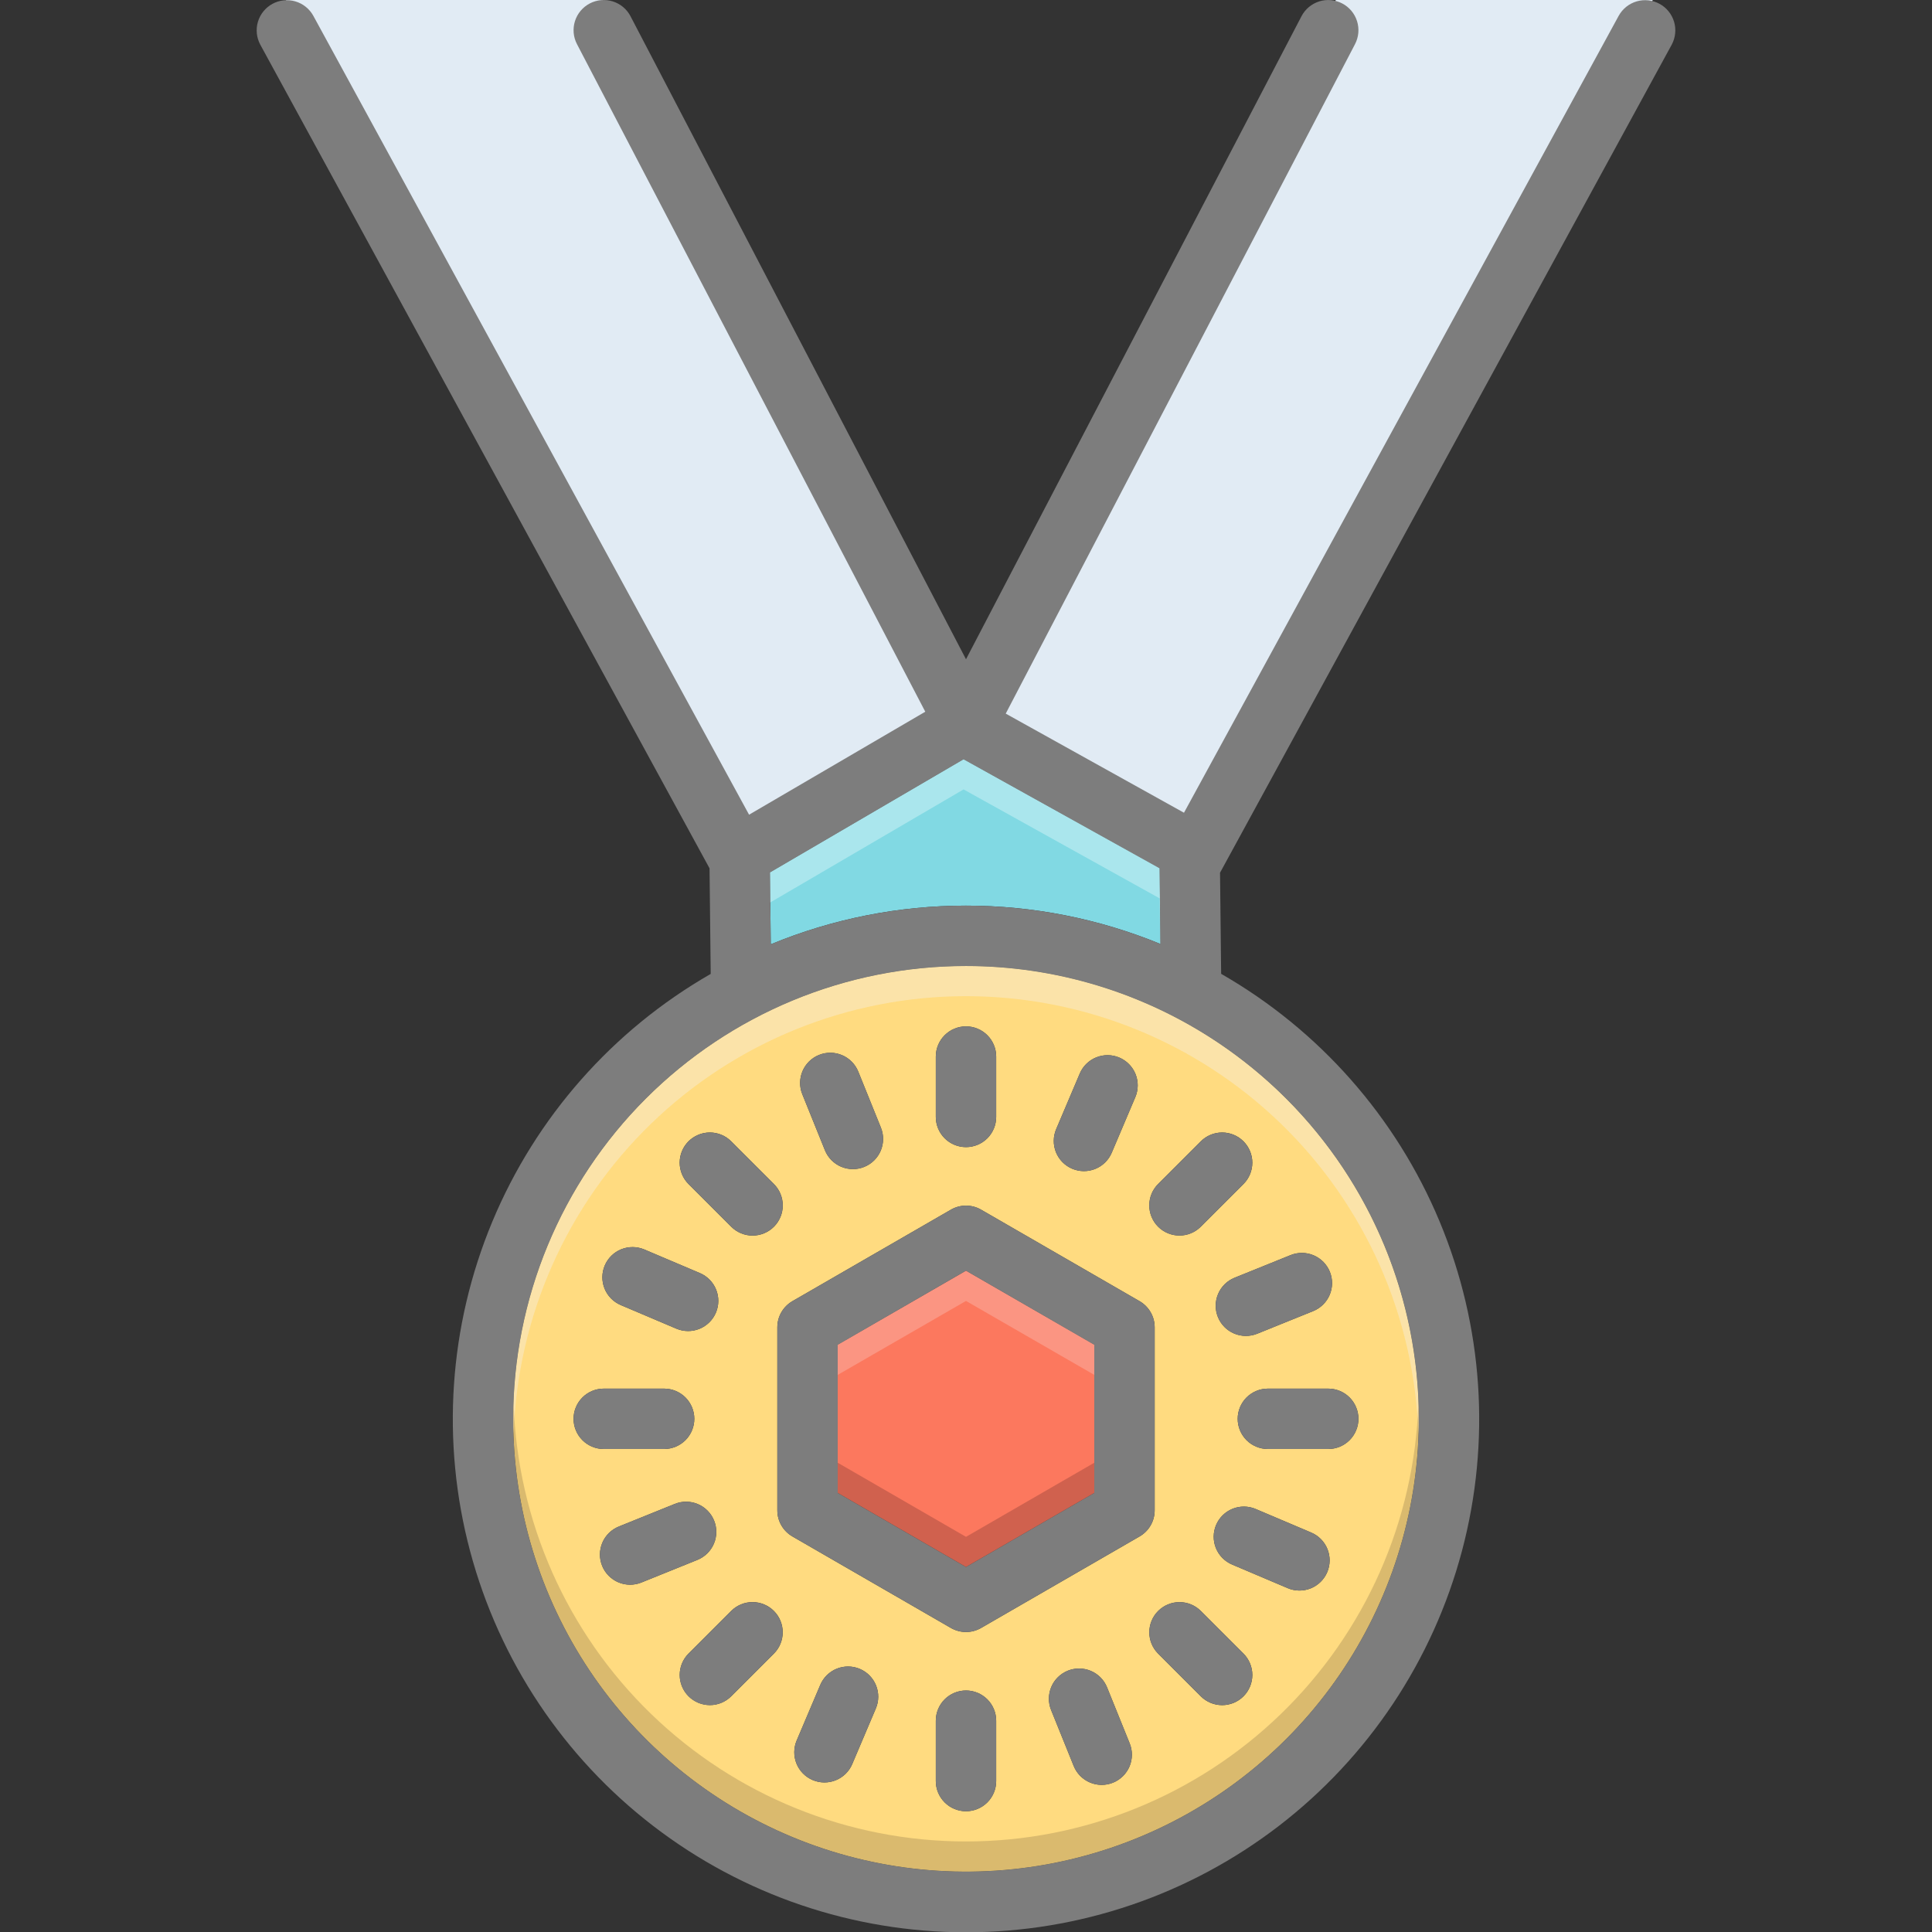
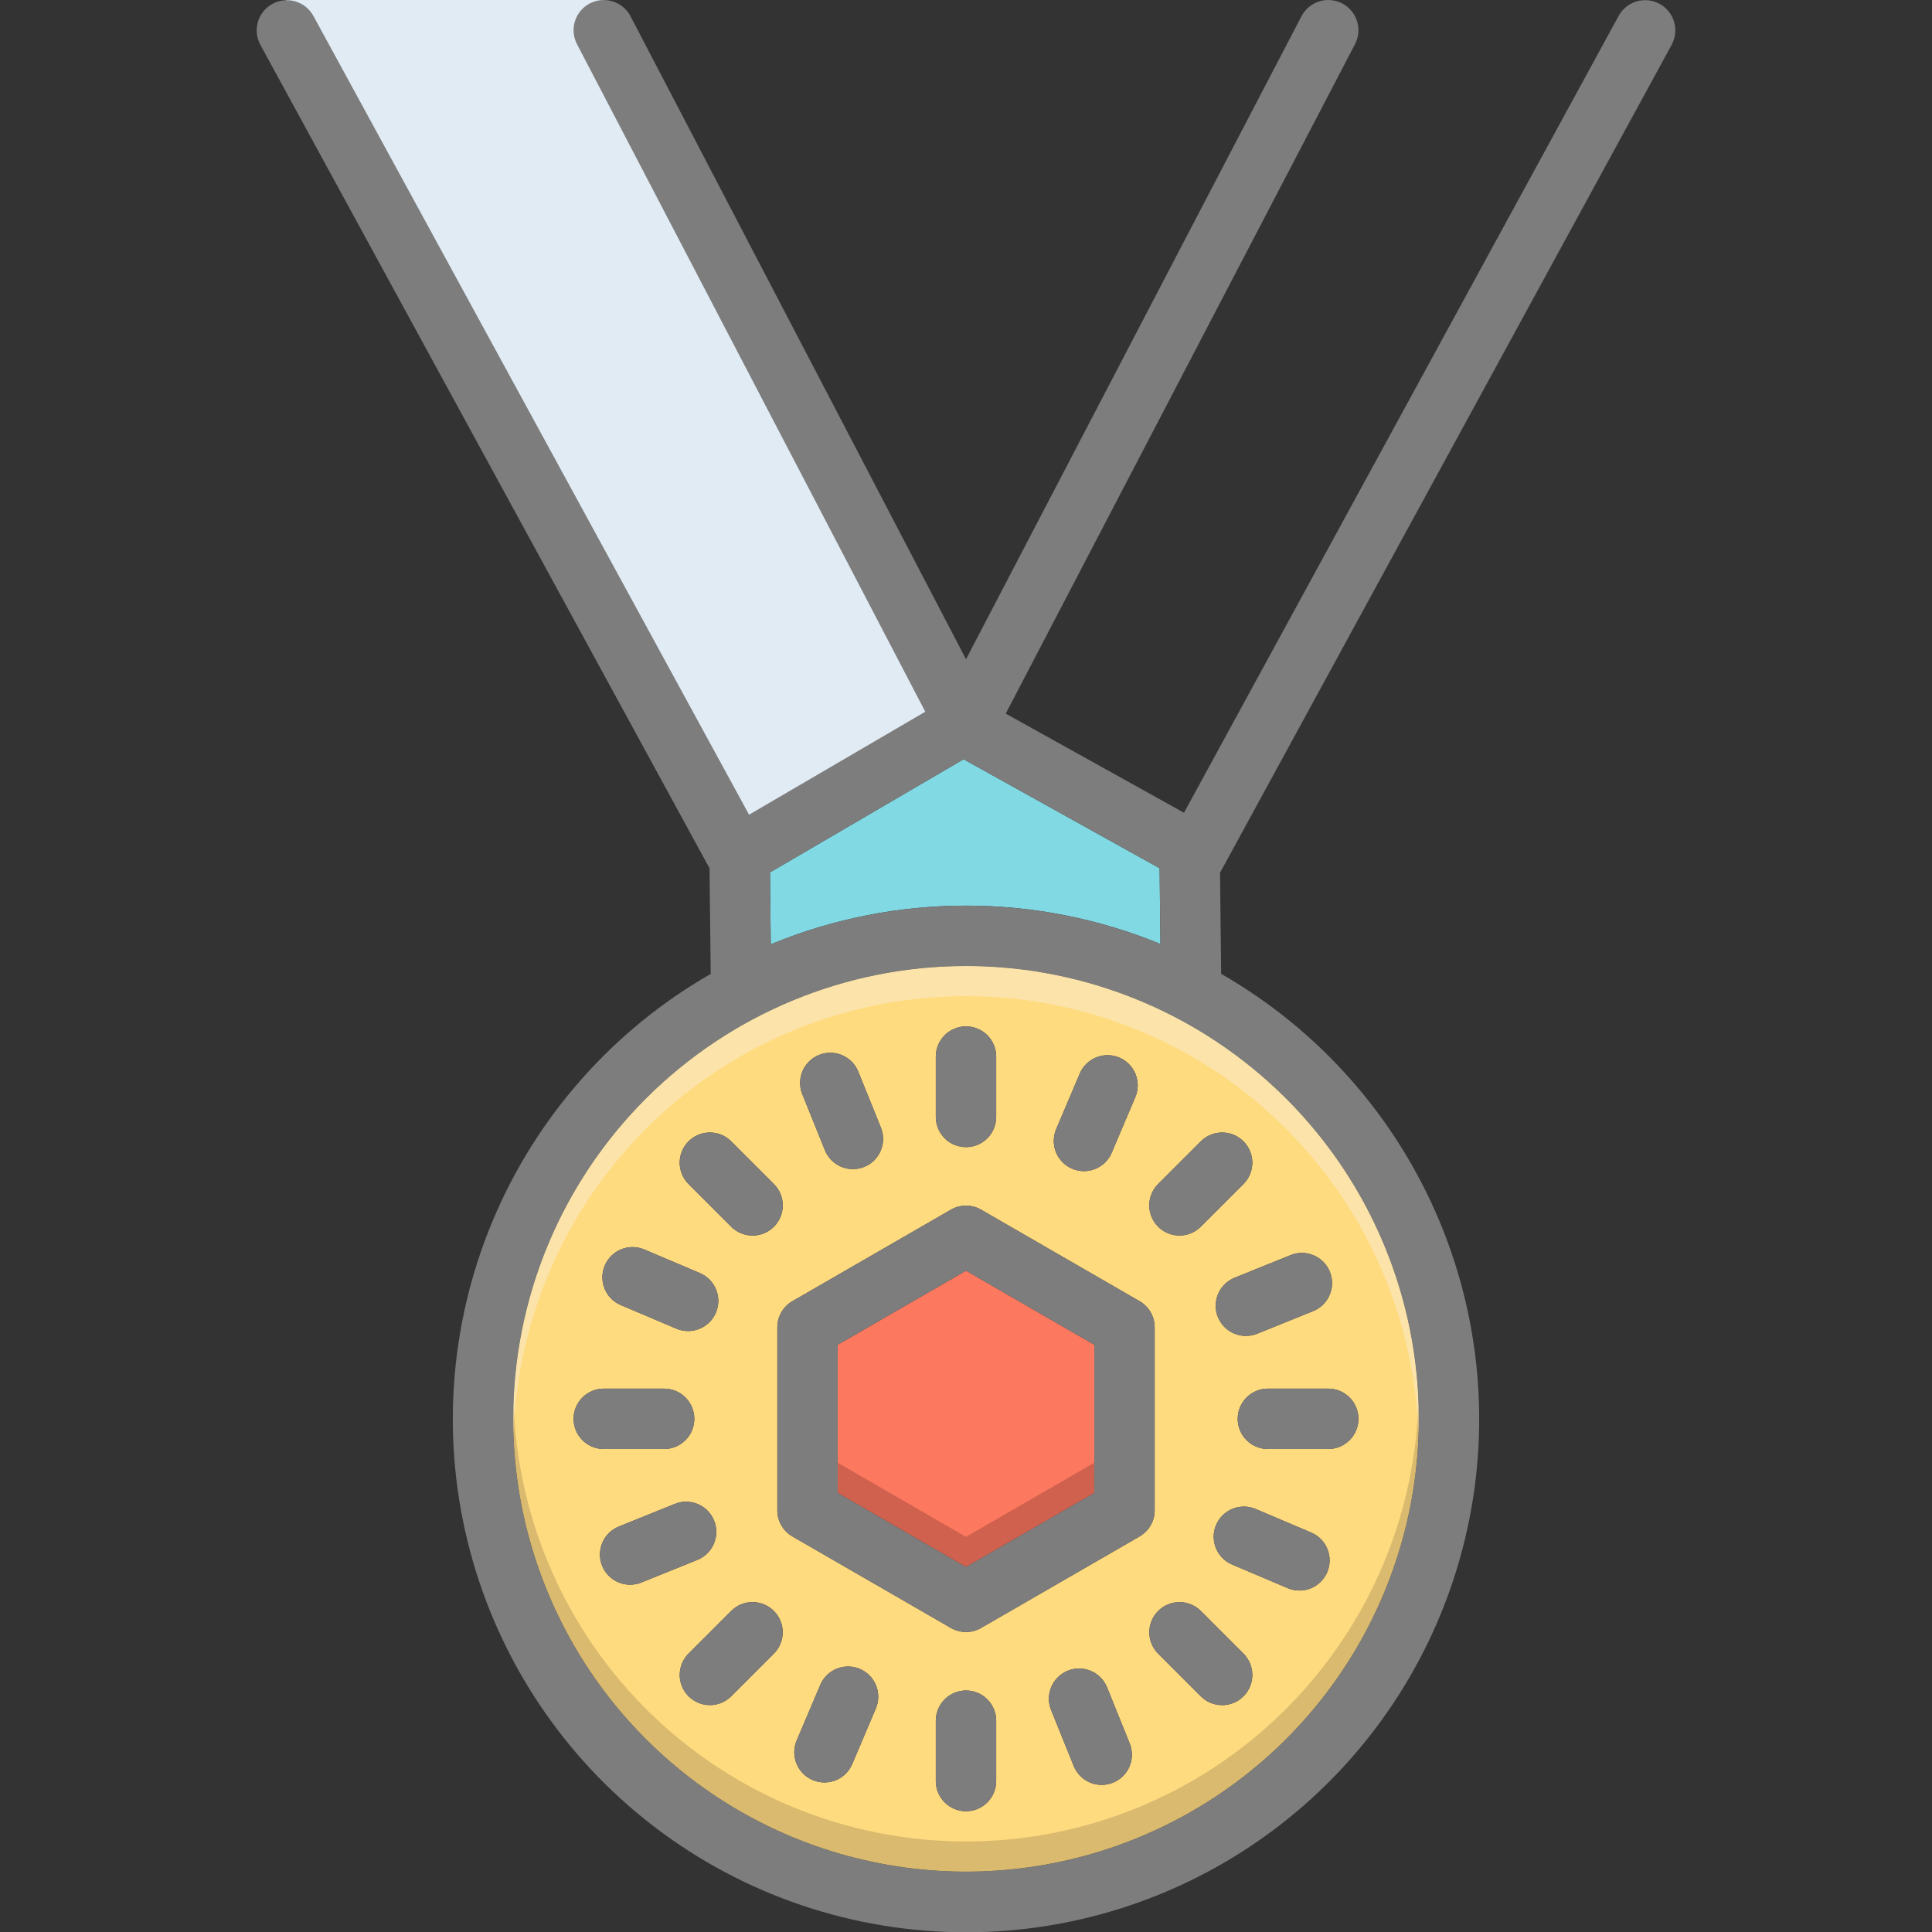
<svg xmlns="http://www.w3.org/2000/svg" width="128" height="128" viewBox="0 0 128 128" fill="none">
  <rect x="0" y="0" width="128" height="128" fill="#333333" stroke="none" />
  <g clip-path="url(#clip0_2_373)">
    <path d="M18.937 0H39.937L63.5 47.438L49.062 55.938L18.937 0Z" fill="#E1EBF4" />
-     <path d="M109.5 0H88.5L64.937 47.437L79.375 55.937L109.5 0Z" fill="#E1EBF4" />
    <path d="M34 94C34 99.934 35.759 105.734 39.056 110.667C42.352 115.601 47.038 119.446 52.519 121.717C58.001 123.987 64.033 124.582 69.853 123.424C75.672 122.267 81.017 119.409 85.213 115.214C89.409 111.018 92.266 105.673 93.424 99.853C94.581 94.034 93.987 88.002 91.716 82.52C89.446 77.038 85.601 72.353 80.667 69.056C75.734 65.76 69.933 64.001 64 64.001C60.06 64.001 56.159 64.776 52.52 66.284C48.88 67.792 45.573 70.001 42.787 72.787C40.001 75.573 37.791 78.88 36.284 82.52C34.776 86.159 34 90.061 34 94ZM40.067 83.842C40.169 83.6 40.319 83.38 40.506 83.196C40.693 83.012 40.915 82.867 41.158 82.768C41.402 82.67 41.662 82.621 41.925 82.623C42.188 82.625 42.447 82.679 42.689 82.782L46.371 84.345C46.859 84.552 47.245 84.945 47.444 85.437C47.643 85.928 47.638 86.479 47.431 86.967C47.224 87.455 46.831 87.841 46.339 88.04C45.847 88.239 45.297 88.234 44.809 88.027L41.127 86.464C40.885 86.361 40.666 86.212 40.481 86.025C40.297 85.837 40.152 85.616 40.053 85.372C39.955 85.129 39.906 84.868 39.908 84.606C39.91 84.343 39.964 84.083 40.067 83.842ZM38 94C38 93.47 38.211 92.961 38.586 92.586C38.961 92.211 39.47 92 40 92H44C44.53 92 45.039 92.211 45.414 92.586C45.789 92.961 46 93.47 46 94C46 94.531 45.789 95.039 45.414 95.415C45.039 95.79 44.53 96 44 96H40C39.47 96 38.961 95.79 38.586 95.414C38.211 95.039 38 94.531 38 94ZM42.497 104.845C42.253 104.944 41.992 104.993 41.73 104.991C41.467 104.989 41.208 104.934 40.966 104.832C40.724 104.729 40.505 104.58 40.321 104.393C40.137 104.205 39.991 103.983 39.893 103.74C39.795 103.496 39.745 103.236 39.748 102.973C39.75 102.711 39.804 102.451 39.907 102.209C40.009 101.967 40.159 101.748 40.346 101.564C40.533 101.38 40.755 101.235 40.999 101.136L44.708 99.638C45.199 99.439 45.75 99.444 46.238 99.651C46.727 99.859 47.112 100.252 47.311 100.743C47.51 101.235 47.505 101.786 47.297 102.274C47.09 102.762 46.697 103.148 46.206 103.347L42.497 104.845ZM51.272 109.556L48.443 112.385C48.068 112.758 47.56 112.968 47.03 112.967C46.501 112.966 45.993 112.755 45.619 112.381C45.245 112.007 45.034 111.499 45.033 110.97C45.033 110.44 45.242 109.932 45.615 109.557L48.444 106.728C48.819 106.353 49.328 106.143 49.858 106.143C50.388 106.143 50.897 106.354 51.272 106.729C51.647 107.104 51.857 107.612 51.857 108.142C51.857 108.673 51.647 109.181 51.272 109.556ZM58.026 113.192L56.463 116.874C56.256 117.362 55.864 117.748 55.372 117.946C54.88 118.145 54.33 118.14 53.841 117.933C53.353 117.726 52.967 117.333 52.769 116.842C52.57 116.35 52.575 115.799 52.782 115.311L54.345 111.629C54.552 111.141 54.945 110.755 55.436 110.556C55.928 110.357 56.479 110.362 56.967 110.569C57.455 110.777 57.841 111.169 58.04 111.661C58.238 112.153 58.234 112.703 58.026 113.192ZM66 118C66 118.53 65.789 119.039 65.414 119.414C65.039 119.789 64.53 120 64 120C63.47 120 62.961 119.789 62.586 119.414C62.211 119.039 62 118.53 62 118V114C62 113.47 62.211 112.961 62.586 112.586C62.961 112.211 63.47 112 64 112C64.53 112 65.039 112.211 65.414 112.586C65.789 112.961 66 113.47 66 114V118ZM73.74 118.107C73.496 118.206 73.236 118.255 72.973 118.253C72.71 118.251 72.451 118.197 72.209 118.094C71.967 117.991 71.748 117.842 71.564 117.655C71.38 117.467 71.234 117.245 71.136 117.002L69.638 113.293C69.539 113.049 69.49 112.789 69.492 112.526C69.495 112.263 69.549 112.004 69.651 111.762C69.754 111.52 69.903 111.301 70.091 111.117C70.278 110.933 70.5 110.787 70.743 110.689C70.987 110.591 71.247 110.541 71.51 110.544C71.772 110.546 72.032 110.6 72.274 110.703C72.516 110.805 72.735 110.955 72.919 111.142C73.103 111.329 73.248 111.551 73.347 111.795L74.845 115.504C75.044 115.995 75.039 116.546 74.832 117.034C74.624 117.522 74.232 117.908 73.74 118.107ZM82.385 112.385C82.199 112.571 81.979 112.718 81.736 112.819C81.493 112.919 81.233 112.971 80.971 112.971C80.708 112.971 80.448 112.919 80.205 112.819C79.963 112.718 79.742 112.571 79.557 112.385L76.728 109.556C76.354 109.181 76.144 108.673 76.145 108.143C76.145 107.613 76.356 107.105 76.731 106.731C77.105 106.356 77.613 106.146 78.143 106.145C78.673 106.145 79.181 106.354 79.556 106.728L82.385 109.557C82.57 109.742 82.718 109.963 82.818 110.205C82.919 110.448 82.971 110.708 82.971 110.971C82.971 111.233 82.919 111.494 82.818 111.736C82.718 111.979 82.57 112.199 82.385 112.385ZM87.933 104.159C87.831 104.401 87.682 104.62 87.494 104.804C87.307 104.989 87.085 105.134 86.842 105.233C86.598 105.331 86.338 105.38 86.075 105.378C85.812 105.376 85.553 105.321 85.311 105.218L81.629 103.655C81.387 103.553 81.168 103.404 80.984 103.216C80.8 103.029 80.654 102.807 80.556 102.564C80.458 102.32 80.408 102.06 80.41 101.797C80.413 101.535 80.467 101.275 80.569 101.033C80.672 100.792 80.821 100.572 81.008 100.388C81.196 100.204 81.417 100.059 81.661 99.96C81.904 99.862 82.165 99.813 82.427 99.815C82.69 99.817 82.95 99.871 83.191 99.974L86.874 101.537C87.115 101.639 87.335 101.789 87.519 101.976C87.703 102.163 87.848 102.385 87.947 102.628C88.045 102.872 88.094 103.132 88.092 103.395C88.09 103.658 88.036 103.917 87.933 104.159ZM90 94C90 94.531 89.789 95.039 89.414 95.414C89.039 95.79 88.53 96 88 96H84C83.47 96 82.961 95.79 82.586 95.415C82.211 95.039 82 94.531 82 94C82 93.47 82.211 92.961 82.586 92.586C82.961 92.211 83.47 92 84 92H88C88.53 92 89.039 92.211 89.414 92.586C89.789 92.961 90 93.47 90 94ZM85.503 83.155C85.995 82.956 86.546 82.961 87.034 83.169C87.522 83.376 87.908 83.769 88.107 84.261C88.306 84.752 88.301 85.303 88.093 85.791C87.886 86.279 87.493 86.665 87.001 86.864L83.292 88.363C83.049 88.461 82.788 88.51 82.526 88.508C82.263 88.506 82.004 88.452 81.762 88.349C81.273 88.142 80.888 87.749 80.689 87.257C80.49 86.765 80.495 86.215 80.703 85.726C80.91 85.238 81.303 84.852 81.794 84.654L85.503 83.155ZM76.728 78.444L79.557 75.616C79.932 75.241 80.44 75.03 80.971 75.03C81.501 75.03 82.009 75.241 82.384 75.616C82.759 75.991 82.97 76.499 82.97 77.03C82.97 77.56 82.76 78.069 82.385 78.444L79.556 81.272C79.181 81.647 78.672 81.858 78.142 81.858C77.612 81.858 77.103 81.647 76.728 81.272C76.353 80.897 76.143 80.388 76.143 79.858C76.143 79.328 76.353 78.819 76.728 78.444ZM69.974 74.809L71.537 71.127C71.744 70.639 72.136 70.253 72.628 70.054C73.12 69.855 73.671 69.86 74.159 70.067C74.647 70.275 75.033 70.667 75.231 71.159C75.43 71.651 75.425 72.201 75.218 72.689L73.655 76.371C73.553 76.613 73.403 76.832 73.216 77.016C73.029 77.201 72.807 77.346 72.564 77.444C72.32 77.543 72.06 77.592 71.797 77.59C71.534 77.588 71.275 77.534 71.033 77.431C70.791 77.329 70.572 77.179 70.388 76.992C70.204 76.805 70.059 76.583 69.96 76.34C69.862 76.096 69.812 75.835 69.815 75.573C69.817 75.31 69.871 75.051 69.974 74.809ZM62 70C62 69.47 62.211 68.961 62.586 68.586C62.961 68.211 63.47 68 64 68C64.53 68 65.039 68.211 65.414 68.586C65.789 68.961 66 69.47 66 70V74C66 74.531 65.789 75.04 65.414 75.415C65.039 75.79 64.53 76 64 76C63.47 76 62.961 75.79 62.586 75.415C62.211 75.04 62 74.531 62 74V70ZM54.26 69.894C54.752 69.695 55.303 69.7 55.791 69.907C56.279 70.115 56.665 70.507 56.864 70.999L58.362 74.708C58.561 75.2 58.556 75.751 58.349 76.239C58.246 76.481 58.097 76.7 57.91 76.884C57.722 77.068 57.5 77.213 57.257 77.311C56.765 77.51 56.214 77.505 55.726 77.298C55.238 77.091 54.852 76.698 54.653 76.206L53.155 72.497C52.956 72.005 52.961 71.455 53.168 70.966C53.376 70.478 53.768 70.092 54.26 69.894ZM52.5 86.206L63 80.144C63.304 79.968 63.649 79.876 64 79.876C64.351 79.876 64.696 79.968 65 80.144L75.5 86.206C75.804 86.382 76.056 86.634 76.232 86.938C76.408 87.242 76.5 87.587 76.5 87.938V100.062C76.5 100.413 76.408 100.758 76.232 101.062C76.056 101.366 75.804 101.619 75.5 101.794L65 107.857C64.696 108.032 64.351 108.125 64 108.125C63.649 108.125 63.304 108.032 63 107.857L52.5 101.794C52.196 101.619 51.944 101.366 51.768 101.062C51.592 100.758 51.5 100.413 51.5 100.062V87.938C51.5 87.587 51.592 87.242 51.768 86.938C51.944 86.634 52.196 86.382 52.5 86.206ZM45.615 75.616C45.801 75.43 46.021 75.282 46.264 75.182C46.507 75.081 46.767 75.03 47.029 75.03C47.292 75.03 47.552 75.081 47.795 75.182C48.037 75.282 48.258 75.43 48.443 75.616L51.272 78.444C51.458 78.63 51.606 78.85 51.707 79.093C51.808 79.336 51.86 79.596 51.86 79.859C51.861 80.122 51.809 80.382 51.709 80.625C51.608 80.868 51.461 81.089 51.275 81.275C51.089 81.461 50.868 81.608 50.625 81.709C50.382 81.809 50.122 81.861 49.859 81.861C49.596 81.861 49.336 81.808 49.093 81.707C48.85 81.606 48.629 81.459 48.444 81.272L45.615 78.444C45.429 78.258 45.282 78.038 45.182 77.795C45.081 77.552 45.029 77.292 45.029 77.03C45.029 76.767 45.081 76.507 45.182 76.264C45.282 76.022 45.429 75.801 45.615 75.616Z" fill="#FFDB80" />
    <path d="M72.5 98.907V89.093L64 84.185L55.5 89.093V98.907L64 103.815L72.5 98.907Z" fill="#FC785E" />
    <path d="M64 60.001C68.419 59.998 72.795 60.861 76.882 62.542L76.827 57.525L63.839 50.303L51.013 57.8L51.065 62.563C55.166 60.868 59.562 59.998 64 60.001Z" fill="#81D9E3" />
    <path d="M64 76C64.53 76 65.039 75.79 65.414 75.415C65.789 75.04 66 74.531 66 74V70C66 69.47 65.789 68.961 65.414 68.586C65.039 68.211 64.53 68 64 68C63.47 68 62.961 68.211 62.586 68.586C62.211 68.961 62 69.47 62 70V74C62 74.531 62.211 75.04 62.586 75.415C62.961 75.79 63.47 76 64 76ZM64 112C63.47 112 62.961 112.211 62.586 112.586C62.211 112.961 62 113.47 62 114V118C62 118.53 62.211 119.039 62.586 119.414C62.961 119.789 63.47 120 64 120C64.53 120 65.039 119.789 65.414 119.414C65.789 119.039 66 118.53 66 118V114C66 113.47 65.789 112.961 65.414 112.586C65.039 112.211 64.53 112 64 112ZM84 92C83.47 92 82.961 92.211 82.586 92.586C82.211 92.961 82 93.47 82 94C82 94.531 82.211 95.039 82.586 95.415C82.961 95.79 83.47 96 84 96H88C88.53 96 89.039 95.79 89.414 95.415C89.789 95.039 90 94.531 90 94C90 93.47 89.789 92.961 89.414 92.586C89.039 92.211 88.53 92 88 92H84ZM44 96C44.53 96 45.039 95.79 45.414 95.415C45.789 95.039 46 94.531 46 94C46 93.47 45.789 92.961 45.414 92.586C45.039 92.211 44.53 92 44 92H40C39.47 92 38.961 92.211 38.586 92.586C38.211 92.961 38 93.47 38 94C38 94.531 38.211 95.039 38.586 95.415C38.961 95.79 39.47 96 40 96H44ZM79.556 106.728C79.181 106.354 78.673 106.145 78.143 106.145C77.613 106.146 77.105 106.356 76.731 106.731C76.356 107.105 76.145 107.613 76.145 108.143C76.144 108.673 76.354 109.181 76.728 109.556L79.557 112.385C79.932 112.759 80.44 112.968 80.97 112.968C81.5 112.967 82.007 112.757 82.382 112.382C82.757 112.008 82.967 111.5 82.968 110.97C82.968 110.44 82.759 109.932 82.385 109.557L79.556 106.728ZM48.444 81.272C48.819 81.647 49.328 81.858 49.858 81.858C50.388 81.858 50.897 81.647 51.272 81.272C51.647 80.897 51.858 80.389 51.858 79.858C51.858 79.328 51.647 78.819 51.272 78.444L48.443 75.616C48.068 75.242 47.56 75.032 47.03 75.033C46.5 75.033 45.992 75.244 45.618 75.618C45.243 75.993 45.033 76.501 45.032 77.031C45.032 77.56 45.241 78.069 45.615 78.444L48.444 81.272ZM78.142 81.858C78.405 81.859 78.665 81.807 78.908 81.707C79.15 81.606 79.371 81.458 79.556 81.272L82.385 78.444C82.758 78.068 82.967 77.56 82.967 77.031C82.966 76.501 82.755 75.994 82.381 75.619C82.007 75.245 81.499 75.034 80.97 75.034C80.44 75.033 79.932 75.242 79.557 75.616L76.728 78.444C76.448 78.724 76.258 79.08 76.181 79.468C76.104 79.856 76.143 80.258 76.295 80.624C76.446 80.989 76.702 81.301 77.031 81.521C77.36 81.741 77.747 81.858 78.142 81.858ZM48.444 106.728L45.615 109.557C45.429 109.742 45.282 109.963 45.181 110.206C45.081 110.448 45.029 110.708 45.029 110.971C45.029 111.234 45.081 111.494 45.181 111.736C45.282 111.979 45.429 112.2 45.615 112.385C45.8 112.571 46.021 112.718 46.264 112.819C46.506 112.919 46.767 112.971 47.029 112.971C47.292 112.971 47.552 112.919 47.795 112.819C48.037 112.718 48.258 112.571 48.443 112.385L51.272 109.556C51.645 109.181 51.855 108.673 51.854 108.143C51.853 107.614 51.643 107.106 51.268 106.732C50.894 106.358 50.386 106.147 49.857 106.146C49.327 106.146 48.819 106.355 48.444 106.728ZM71.033 77.431C71.275 77.534 71.534 77.588 71.797 77.591C72.06 77.593 72.32 77.544 72.564 77.445C72.808 77.347 73.029 77.201 73.217 77.017C73.404 76.833 73.553 76.613 73.655 76.371L75.218 72.689C75.321 72.448 75.375 72.188 75.377 71.925C75.379 71.663 75.33 71.402 75.231 71.159C75.133 70.915 74.988 70.694 74.804 70.506C74.62 70.319 74.4 70.17 74.159 70.067C73.917 69.965 73.657 69.911 73.395 69.908C73.132 69.906 72.872 69.956 72.628 70.054C72.385 70.152 72.163 70.298 71.976 70.482C71.788 70.666 71.639 70.885 71.537 71.127L69.974 74.809C69.871 75.051 69.817 75.31 69.815 75.573C69.812 75.835 69.862 76.096 69.96 76.34C70.059 76.583 70.204 76.805 70.388 76.992C70.572 77.179 70.791 77.329 71.033 77.431ZM56.967 110.569C56.725 110.467 56.465 110.413 56.203 110.41C55.94 110.408 55.68 110.457 55.436 110.556C55.193 110.654 54.971 110.8 54.784 110.984C54.596 111.168 54.447 111.387 54.345 111.629L52.782 115.311C52.679 115.553 52.625 115.812 52.623 116.075C52.621 116.338 52.67 116.598 52.769 116.842C52.867 117.085 53.012 117.307 53.196 117.494C53.38 117.681 53.6 117.831 53.841 117.933C54.083 118.036 54.343 118.09 54.605 118.092C54.868 118.094 55.128 118.045 55.372 117.946C55.615 117.848 55.837 117.703 56.024 117.519C56.212 117.335 56.361 117.115 56.463 116.874L58.026 113.192C58.129 112.95 58.183 112.69 58.185 112.428C58.188 112.165 58.138 111.904 58.04 111.661C57.941 111.417 57.796 111.196 57.612 111.008C57.428 110.821 57.209 110.672 56.967 110.569ZM86.874 101.537L83.191 99.974C82.95 99.871 82.69 99.817 82.427 99.815C82.165 99.813 81.904 99.862 81.661 99.96C81.418 100.059 81.196 100.204 81.008 100.388C80.821 100.572 80.672 100.792 80.569 101.033C80.467 101.275 80.413 101.535 80.41 101.797C80.408 102.06 80.458 102.32 80.556 102.564C80.654 102.807 80.8 103.029 80.984 103.216C81.168 103.404 81.387 103.553 81.629 103.655L85.311 105.218C85.799 105.426 86.35 105.43 86.841 105.232C87.333 105.033 87.726 104.647 87.933 104.159C88.14 103.671 88.145 103.12 87.946 102.628C87.748 102.137 87.362 101.744 86.874 101.537ZM41.127 86.464L44.809 88.027C45.297 88.234 45.847 88.239 46.339 88.04C46.831 87.841 47.224 87.455 47.431 86.967C47.638 86.479 47.643 85.928 47.444 85.437C47.245 84.945 46.859 84.552 46.371 84.345L42.689 82.782C42.201 82.575 41.65 82.57 41.158 82.769C40.667 82.967 40.274 83.353 40.067 83.842C39.86 84.33 39.855 84.88 40.054 85.372C40.252 85.864 40.638 86.257 41.127 86.464ZM73.347 111.795C73.148 111.303 72.762 110.91 72.274 110.703C71.786 110.495 71.235 110.49 70.743 110.689C70.251 110.888 69.859 111.274 69.651 111.762C69.444 112.25 69.439 112.801 69.638 113.293L71.136 117.001C71.235 117.245 71.38 117.467 71.564 117.654C71.748 117.842 71.967 117.991 72.209 118.093C72.451 118.196 72.71 118.25 72.973 118.252C73.236 118.255 73.496 118.205 73.74 118.107C73.983 118.009 74.205 117.863 74.392 117.679C74.58 117.495 74.729 117.276 74.832 117.034C74.934 116.792 74.988 116.533 74.991 116.27C74.993 116.008 74.944 115.747 74.845 115.503L73.347 111.795ZM54.653 76.206C54.852 76.698 55.238 77.091 55.726 77.298C56.214 77.505 56.765 77.51 57.257 77.311C57.749 77.113 58.142 76.727 58.349 76.239C58.556 75.75 58.561 75.2 58.362 74.708L56.864 70.999C56.765 70.755 56.62 70.534 56.436 70.346C56.252 70.159 56.033 70.01 55.791 69.907C55.549 69.804 55.29 69.75 55.027 69.748C54.764 69.746 54.504 69.795 54.26 69.893C54.017 69.992 53.795 70.137 53.608 70.321C53.42 70.505 53.271 70.725 53.168 70.966C53.066 71.208 53.012 71.468 53.009 71.73C53.007 71.993 53.056 72.253 53.155 72.497L54.653 76.206ZM80.689 87.257C80.787 87.501 80.933 87.723 81.117 87.91C81.301 88.098 81.52 88.247 81.762 88.35C82.003 88.452 82.263 88.506 82.526 88.508C82.788 88.511 83.049 88.461 83.293 88.363L87.001 86.864C87.493 86.665 87.886 86.279 88.094 85.791C88.301 85.303 88.306 84.752 88.107 84.261C87.908 83.769 87.522 83.376 87.034 83.169C86.546 82.961 85.995 82.956 85.504 83.155L81.794 84.654C81.303 84.852 80.91 85.238 80.703 85.726C80.495 86.215 80.49 86.765 80.689 87.257ZM47.311 100.743C47.112 100.252 46.726 99.86 46.238 99.652C45.75 99.445 45.199 99.44 44.708 99.638L40.998 101.136C40.755 101.235 40.533 101.38 40.346 101.564C40.158 101.748 40.009 101.967 39.907 102.209C39.804 102.451 39.75 102.711 39.748 102.973C39.745 103.236 39.795 103.496 39.893 103.74C39.991 103.983 40.137 104.205 40.321 104.393C40.505 104.58 40.724 104.729 40.966 104.832C41.208 104.935 41.467 104.989 41.73 104.991C41.992 104.993 42.253 104.944 42.496 104.845L46.206 103.347C46.697 103.148 47.09 102.762 47.297 102.274C47.505 101.786 47.51 101.235 47.311 100.743ZM51.5 100.062C51.5 100.413 51.592 100.758 51.768 101.062C51.944 101.366 52.196 101.619 52.5 101.794L63 107.857C63.304 108.032 63.649 108.125 64 108.125C64.351 108.125 64.696 108.032 65 107.857L75.5 101.794C75.804 101.619 76.056 101.366 76.232 101.062C76.408 100.758 76.5 100.413 76.5 100.062V87.938C76.5 87.587 76.408 87.242 76.232 86.938C76.056 86.634 75.804 86.382 75.5 86.206L65 80.144C64.696 79.968 64.351 79.876 64 79.876C63.649 79.876 63.304 79.968 63 80.144L52.5 86.206C52.196 86.382 51.944 86.634 51.768 86.938C51.592 87.242 51.5 87.587 51.5 87.938V100.062ZM55.5 89.093L64 84.185L72.5 89.093V98.907L64 103.815L55.5 98.907V89.093Z" fill="#7D7D7D" />
    <path d="M47.009 57.528L47.086 64.525C40.585 68.253 35.498 74.024 32.616 80.941C29.734 87.858 29.217 95.534 31.147 102.774C33.076 110.015 37.344 116.416 43.286 120.981C49.228 125.546 56.513 128.021 64.006 128.019C71.5 128.018 78.783 125.541 84.724 120.974C90.664 116.406 94.93 110.004 96.857 102.763C98.784 95.521 98.264 87.846 95.379 80.93C92.495 74.014 87.406 68.245 80.904 64.519L80.83 57.821L110.756 2.959C111.006 2.493 111.062 1.948 110.911 1.441C110.76 0.935 110.416 0.509 109.952 0.256C109.488 0.003 108.943 -0.056 108.435 0.091C107.928 0.239 107.5 0.581 107.244 1.044L78.442 53.846L66.632 47.279L89.773 2.926C90.018 2.456 90.067 1.908 89.908 1.402C89.749 0.896 89.395 0.473 88.925 0.228C88.455 -0.017 87.907 -0.066 87.401 0.093C86.895 0.252 86.472 0.605 86.227 1.076L64 43.677L41.773 1.076C41.528 0.605 41.105 0.252 40.599 0.093C40.093 -0.066 39.545 -0.017 39.075 0.228C38.605 0.473 38.251 0.896 38.092 1.402C37.933 1.908 37.982 2.456 38.227 2.926L61.302 47.153L49.628 53.976L20.756 1.043C20.5 0.581 20.072 0.239 19.564 0.091C19.057 -0.056 18.512 0.003 18.048 0.256C17.584 0.509 17.24 0.935 17.089 1.441C16.938 1.948 16.994 2.493 17.244 2.958L47.009 57.528ZM63.839 50.303L76.827 57.525L76.882 62.542C68.61 59.146 59.331 59.154 51.065 62.563L51.013 57.8L63.839 50.303ZM64 64.001C69.933 64.001 75.734 65.76 80.667 69.056C85.6 72.353 89.445 77.038 91.716 82.52C93.987 88.002 94.581 94.034 93.423 99.853C92.266 105.672 89.408 111.018 85.213 115.213C81.017 119.409 75.672 122.266 69.852 123.424C64.033 124.581 58.001 123.987 52.519 121.716C47.038 119.446 42.352 115.601 39.056 110.667C35.76 105.734 34 99.934 34 94C34 90.061 34.776 86.159 36.284 82.52C37.791 78.88 40.001 75.573 42.787 72.787C45.573 70.001 48.88 67.792 52.52 66.284C56.159 64.776 60.06 64.001 64 64.001Z" fill="#7D7D7D" />
-     <path opacity="0.4" d="M76.88 62.54C76.87 62.54 76.87 62.53 76.86 62.53L76.83 59.52L63.84 52.3L51.03 59.79L51.01 57.8L63.84 50.3L76.83 57.52L76.88 62.54Z" fill="#E8FBFC" />
    <path opacity="0.5" d="M94 94C94 94.34 93.99 94.67 93.97 95C93.714 87.222 90.445 79.848 84.852 74.436C79.26 69.025 71.782 65.999 64 65.999C56.218 65.999 48.74 69.025 43.148 74.436C37.555 79.848 34.286 87.222 34.03 95C34.01 94.67 34 94.34 34 94C34 86.043 37.161 78.413 42.787 72.787C48.413 67.161 56.044 64 64 64C71.957 64 79.587 67.161 85.213 72.787C90.839 78.413 94 86.043 94 94Z" fill="#F9EDD2" />
-     <path opacity="0.3" d="M72.5 89.09V91.09L64 86.19L55.5 91.09V89.09L64 84.19L72.5 89.09Z" fill="#F9DBD7" />
    <path opacity="0.5" d="M72.5 96.91V98.91L64 103.82L55.5 98.91V96.91L64 101.82L72.5 96.91Z" fill="#A54B3F" />
    <path opacity="0.45" d="M94 94C94 101.956 90.839 109.587 85.213 115.213C79.587 120.839 71.957 124 64 124C56.044 124 48.413 120.839 42.787 115.213C37.161 109.587 34 101.956 34 94C34 93.66 34.01 93.33 34.03 93C34.286 100.778 37.555 108.152 43.148 113.564C48.74 118.975 56.218 122.001 64 122.001C71.782 122.001 79.26 118.975 84.852 113.564C90.445 108.152 93.714 100.778 93.97 93C93.99 93.33 94 93.66 94 94Z" fill="#AD9359" />
  </g>
  <defs>
    <clipPath id="clip0_2_373">
      <rect width="128" height="128" fill="white" />
    </clipPath>
  </defs>
</svg>